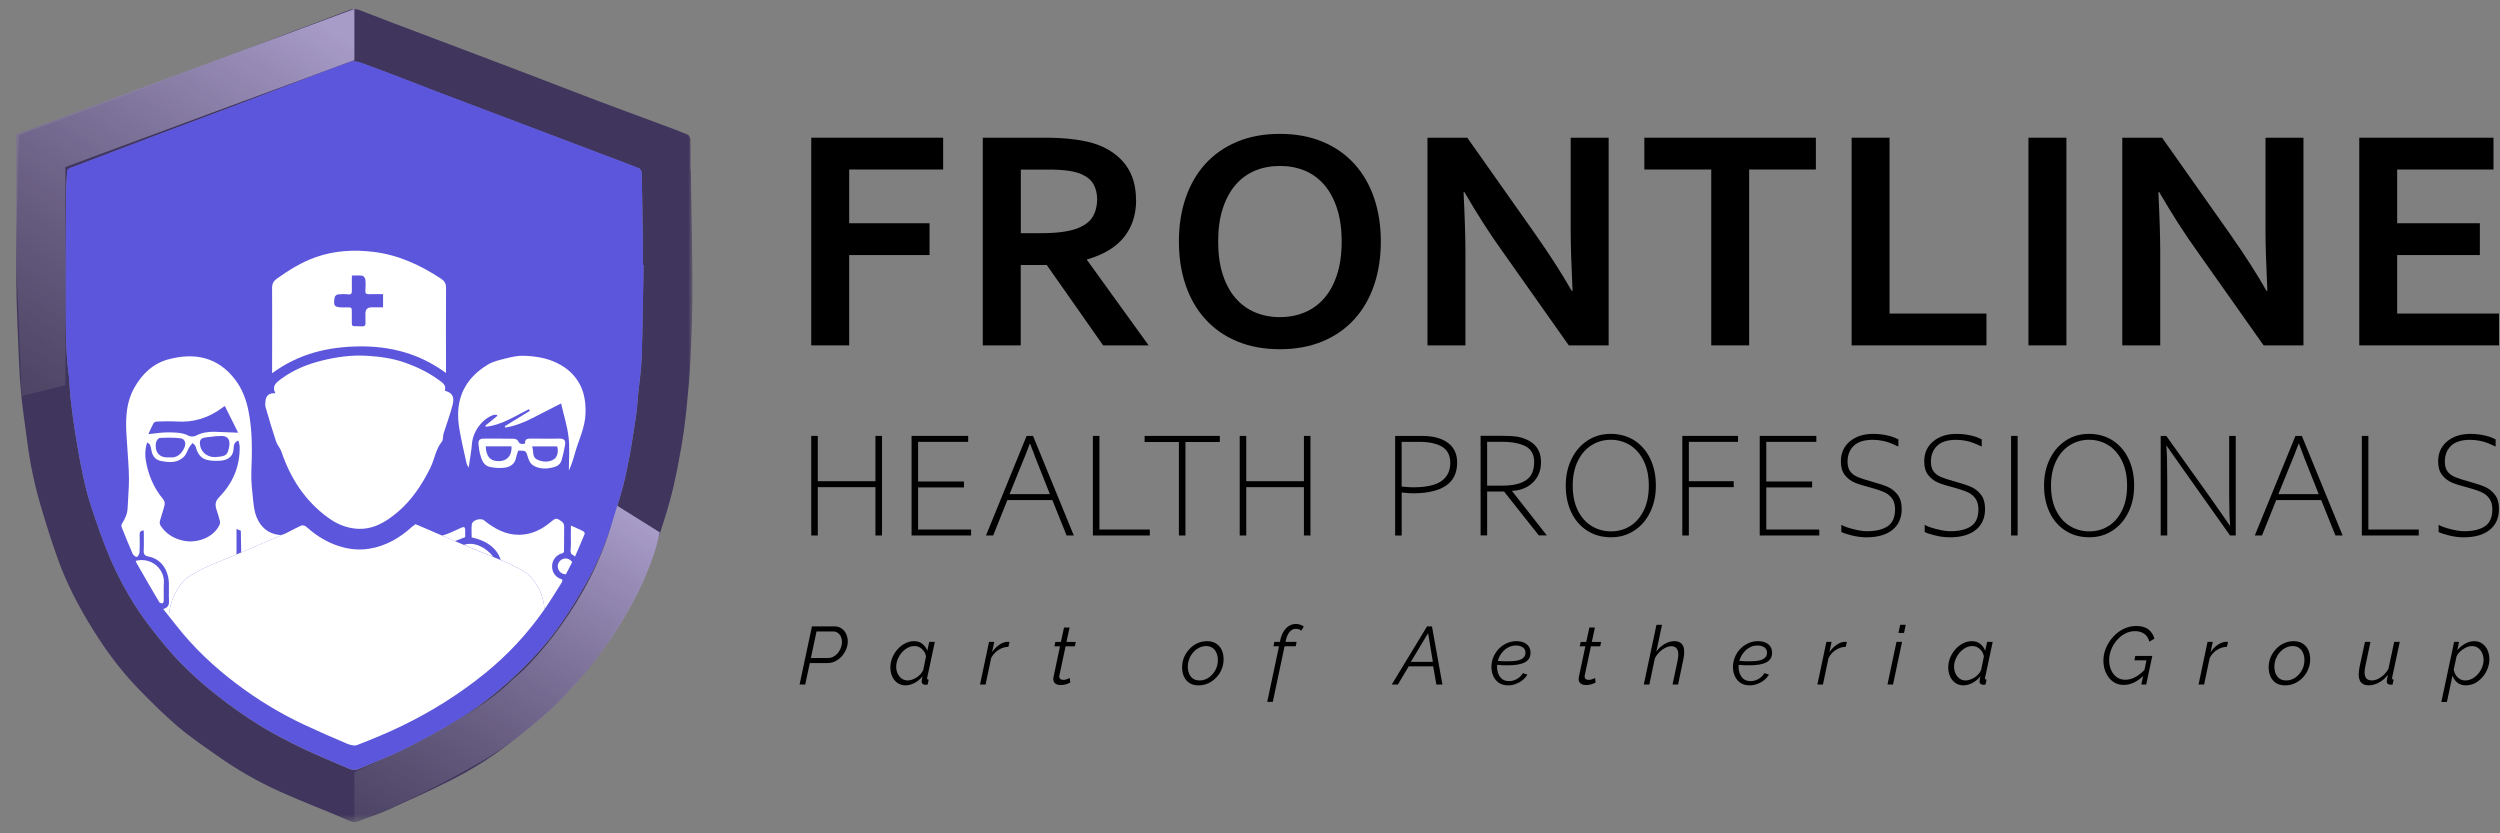
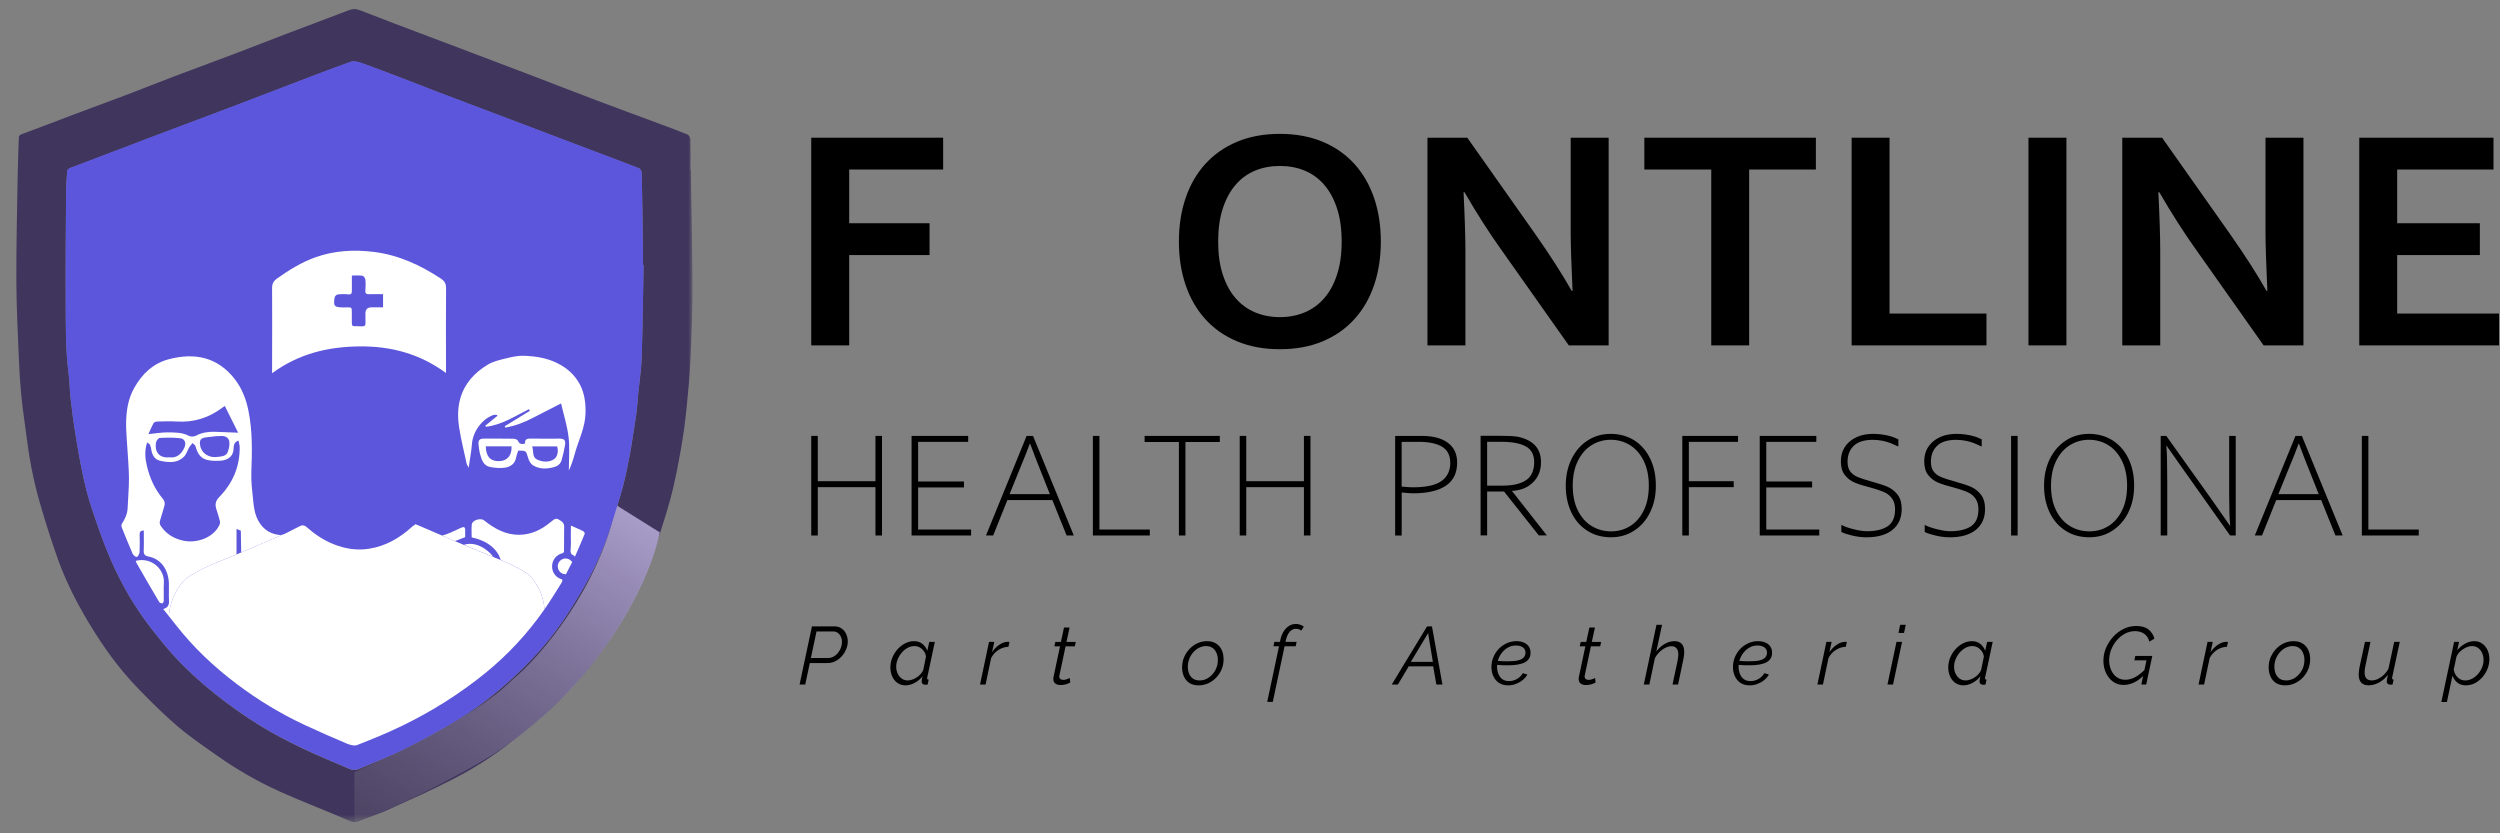
<svg xmlns="http://www.w3.org/2000/svg" width="336" height="112" viewBox="0 0 336 112" fill="none">
  <rect x="0" y="0" width="336" height="112" fill="#808080" stroke="none" />
  <path d="M114.132 46.419H109.031V18.508H126.759V22.783H114.132V30.004H124.932V34.28H114.132V46.419Z" fill="black" />
-   <path d="M152.695 26.897C152.695 28.841 152.158 30.498 151.08 31.854C150.007 33.211 148.342 34.217 146.098 34.867V34.948L154.378 46.419H148.261L140.685 35.617H137.187V46.419H132.086V18.508H140.554C141.957 18.508 143.26 18.589 144.464 18.745C145.673 18.908 146.702 19.145 147.563 19.464C149.196 20.089 150.462 21.021 151.348 22.246C152.233 23.477 152.682 25.021 152.682 26.884L152.695 26.897ZM139.712 31.341C140.878 31.341 141.864 31.291 142.68 31.185C143.491 31.079 144.177 30.923 144.732 30.716C145.761 30.329 146.471 29.797 146.864 29.122C147.257 28.447 147.457 27.672 147.457 26.797C147.457 26.047 147.301 25.384 146.989 24.803C146.677 24.227 146.147 23.771 145.399 23.433C144.913 23.209 144.302 23.046 143.566 22.946C142.83 22.84 141.92 22.79 140.841 22.79H137.199V31.341H139.719H139.712Z" fill="black" />
  <path d="M185.583 32.464C185.583 34.589 185.283 36.539 184.679 38.315C184.074 40.09 183.194 41.615 182.035 42.891C180.875 44.172 179.453 45.166 177.77 45.873C176.086 46.579 174.165 46.935 172.014 46.935C169.863 46.935 167.948 46.579 166.259 45.873C164.569 45.166 163.153 44.172 161.993 42.891C160.834 41.609 159.955 40.084 159.349 38.315C158.745 36.539 158.445 34.589 158.445 32.464C158.445 30.338 158.745 28.388 159.349 26.613C159.955 24.837 160.834 23.312 161.993 22.037C163.153 20.755 164.575 19.761 166.259 19.055C167.942 18.348 169.863 17.992 172.014 17.992C174.165 17.992 176.08 18.348 177.77 19.055C179.459 19.761 180.875 20.762 182.035 22.037C183.194 23.318 184.074 24.844 184.679 26.613C185.283 28.388 185.583 30.338 185.583 32.464ZM180.32 32.464C180.32 30.77 180.114 29.282 179.696 28.013C179.279 26.744 178.705 25.681 177.969 24.831C177.233 23.981 176.36 23.349 175.35 22.931C174.34 22.512 173.23 22.305 172.02 22.305C170.811 22.305 169.701 22.512 168.691 22.931C167.68 23.349 166.801 23.981 166.072 24.831C165.336 25.681 164.762 26.738 164.344 28.013C163.926 29.288 163.721 30.77 163.721 32.464C163.721 34.158 163.926 35.646 164.344 36.914C164.762 38.184 165.336 39.246 166.072 40.084C166.807 40.928 167.68 41.559 168.691 41.984C169.701 42.409 170.811 42.622 172.02 42.622C173.23 42.622 174.334 42.409 175.35 41.984C176.36 41.559 177.239 40.928 177.969 40.084C178.705 39.24 179.279 38.184 179.696 36.914C180.114 35.646 180.32 34.158 180.32 32.464Z" fill="black" />
  <path d="M206.355 31.485C208.351 34.336 209.978 36.867 211.225 39.08H211.35C211.182 35.449 211.101 32.81 211.101 31.154V18.514H216.202V46.426H210.851L201.778 33.573C200.182 31.348 198.53 28.766 196.827 25.834H196.703C196.871 29.253 196.952 31.904 196.952 33.779V46.419H191.852V18.508H197.202L206.355 31.485Z" fill="black" />
  <path d="M235.092 46.419H229.992V22.783H221V18.508H244.053V22.783H235.086V46.419H235.092Z" fill="black" />
  <path d="M253.954 18.508V42.143H266.98V46.419H248.859V18.508H253.96H253.954Z" fill="black" />
  <path d="M272.625 46.419V18.508H277.726V46.419H272.625Z" fill="black" />
  <path d="M299.739 31.485C301.734 34.336 303.361 36.867 304.609 39.08H304.733C304.565 35.449 304.484 32.81 304.484 31.154V18.514H309.584V46.426H304.234L295.162 33.573C293.565 31.348 291.913 28.766 290.211 25.834H290.086C290.254 29.253 290.335 31.904 290.335 33.779V46.419H285.234V18.508H290.585L299.739 31.485Z" fill="black" />
  <path d="M322.18 42.143H335.874V46.419H317.086V18.508H335.125V22.783H322.18V30.004H333.292V34.28H322.18V42.143Z" fill="black" />
  <path d="M109.031 58.586H109.91V64.675H117.661V58.586H118.54V71.97H117.661V65.475H109.91V71.97H109.031V58.586Z" fill="black" />
  <path d="M122.516 58.586H130.123V59.386H123.395V64.712H129.556V65.512H123.395V71.169H130.516V71.97H122.516V58.586Z" fill="black" />
  <path d="M132.516 71.97L137.978 58.586H138.838L144.32 71.97H143.353L141.439 67.213H135.39L133.482 71.97H132.522H132.516ZM141.102 66.412L140.591 65.118C139.481 62.349 138.764 60.518 138.446 59.624H138.408C138.134 60.386 137.685 61.518 137.061 63.018C136.868 63.481 136.407 64.612 135.683 66.412H141.108H141.102Z" fill="black" />
  <path d="M146.883 58.586H147.762V71.169H154.534V71.97H146.883V58.586Z" fill="black" />
  <path d="M158.438 59.405H153.836V58.586H163.944V59.405H159.323V71.97H158.444V59.405H158.438Z" fill="black" />
  <path d="M166.617 58.586H167.496V64.675H175.247V58.586H176.126V71.97H175.247V65.475H167.496V71.97H166.617V58.586Z" fill="black" />
  <path d="M191.093 58.586C192.584 58.586 193.75 58.892 194.585 59.505C195.421 60.117 195.839 61.005 195.839 62.174C195.839 63.568 195.334 64.606 194.323 65.281C193.313 65.956 191.848 66.3 189.927 66.3C189.528 66.3 189.017 66.263 188.387 66.188V71.976H187.508V58.592H191.093V58.586ZM194.916 62.212C194.916 61.211 194.554 60.493 193.824 60.049C193.101 59.611 192.079 59.386 190.757 59.386H188.381V65.394C189.048 65.462 189.56 65.493 189.921 65.493C191.679 65.493 192.951 65.212 193.737 64.65C194.523 64.087 194.916 63.275 194.916 62.205V62.212Z" fill="black" />
  <path d="M201.923 58.577C202.752 58.577 203.407 58.608 203.869 58.676C206.032 59.096 207.111 60.246 207.111 62.121C207.111 63.215 206.755 64.115 206.045 64.822C205.334 65.528 204.392 65.916 203.226 65.972V66.009L207.89 71.954H206.812L202.148 66.066H199.871V71.954H198.992V58.57H201.917L201.923 58.577ZM206.194 62.102C206.194 61.102 205.814 60.396 205.053 59.989C204.293 59.583 203.214 59.377 201.817 59.377H199.871V65.272H201.861C203.313 65.272 204.398 65.028 205.115 64.528C205.833 64.034 206.194 63.221 206.194 62.096V62.102Z" fill="black" />
  <path d="M210.438 65.276C210.438 63.951 210.694 62.751 211.212 61.695C211.729 60.632 212.446 59.807 213.363 59.207C214.28 58.606 215.321 58.312 216.487 58.312C217.653 58.312 218.769 58.612 219.686 59.207C220.602 59.807 221.307 60.632 221.806 61.682C222.305 62.739 222.548 63.932 222.548 65.276C222.548 66.62 222.292 67.783 221.781 68.84C221.27 69.896 220.551 70.721 219.635 71.315C218.718 71.915 217.683 72.209 216.536 72.209C215.301 72.209 214.23 71.915 213.307 71.315C212.384 70.721 211.673 69.896 211.18 68.846C210.682 67.796 210.438 66.602 210.438 65.264V65.276ZM221.6 65.276C221.6 63.995 221.376 62.889 220.92 61.957C220.465 61.026 219.854 60.319 219.081 59.831C218.308 59.35 217.441 59.106 216.487 59.106C215.533 59.106 214.69 59.35 213.911 59.831C213.131 60.313 212.515 61.026 212.06 61.957C211.604 62.889 211.374 63.995 211.374 65.276C211.374 66.558 211.604 67.683 212.06 68.602C212.521 69.527 213.139 70.227 213.924 70.703C214.704 71.178 215.576 71.415 216.536 71.415C217.496 71.415 218.325 71.178 219.092 70.703C219.859 70.227 220.465 69.527 220.92 68.602C221.376 67.677 221.6 66.57 221.6 65.276Z" fill="black" />
  <path d="M226.102 58.586H233.59V59.386H226.981V64.675H233.01V65.475H226.981V71.97H226.102V58.586Z" fill="black" />
  <path d="M236.508 58.586H244.115V59.386H237.387V64.712H243.548V65.512H237.387V71.169H244.508V71.97H236.508V58.586Z" fill="black" />
  <path d="M247.476 71.496V70.534C247.8 70.734 248.337 70.928 249.073 71.115C249.815 71.303 250.426 71.396 250.912 71.396C252.109 71.396 253.038 71.171 253.706 70.727C254.367 70.277 254.697 69.521 254.697 68.446C254.697 67.908 254.585 67.458 254.361 67.102C254.136 66.745 253.83 66.464 253.444 66.251C253.057 66.039 252.365 65.795 251.367 65.52C250.501 65.301 249.808 65.082 249.279 64.864C248.755 64.645 248.312 64.307 247.95 63.851C247.588 63.395 247.414 62.776 247.414 62.007C247.414 60.894 247.813 60.001 248.617 59.325C249.422 58.65 250.469 58.312 251.766 58.312C252.621 58.312 253.45 58.438 254.261 58.681C254.585 58.8 254.878 58.925 255.14 59.05V60.013C254.735 59.825 254.385 59.675 254.098 59.557C253.812 59.438 253.462 59.338 253.051 59.25C252.64 59.163 252.197 59.119 251.71 59.113C250.557 59.113 249.703 59.382 249.148 59.913C248.592 60.444 248.312 61.157 248.312 62.044C248.312 62.607 248.43 63.045 248.673 63.364C248.917 63.682 249.247 63.932 249.659 64.108C250.07 64.282 250.688 64.482 251.505 64.708C252.421 64.964 253.145 65.195 253.662 65.414C254.179 65.633 254.635 65.977 255.015 66.458C255.395 66.933 255.589 67.583 255.589 68.402C255.589 69.602 255.177 70.54 254.354 71.209C253.531 71.878 252.365 72.215 250.844 72.215C250.22 72.215 249.565 72.134 248.885 71.965C248.206 71.796 247.732 71.64 247.47 71.496H247.476Z" fill="black" />
  <path d="M258.679 71.496V70.534C259.004 70.734 259.54 70.928 260.276 71.115C261.018 71.303 261.629 71.396 262.115 71.396C263.313 71.396 264.242 71.171 264.909 70.727C265.57 70.277 265.9 69.521 265.9 68.446C265.9 67.908 265.788 67.458 265.564 67.102C265.339 66.745 265.033 66.464 264.647 66.251C264.26 66.039 263.568 65.795 262.571 65.52C261.704 65.301 261.012 65.082 260.482 64.864C259.958 64.645 259.515 64.307 259.154 63.851C258.792 63.395 258.617 62.776 258.617 62.007C258.617 60.894 259.016 60.001 259.82 59.325C260.625 58.65 261.672 58.312 262.969 58.312C263.824 58.312 264.653 58.438 265.464 58.681C265.788 58.8 266.081 58.925 266.343 59.05V60.013C265.938 59.825 265.589 59.675 265.302 59.557C265.015 59.438 264.666 59.338 264.254 59.25C263.843 59.163 263.4 59.119 262.913 59.113C261.76 59.113 260.906 59.382 260.351 59.913C259.796 60.444 259.515 61.157 259.515 62.044C259.515 62.607 259.634 63.045 259.877 63.364C260.12 63.682 260.45 63.932 260.862 64.108C261.274 64.282 261.891 64.482 262.708 64.708C263.624 64.964 264.348 65.195 264.865 65.414C265.383 65.633 265.838 65.977 266.218 66.458C266.599 66.933 266.792 67.583 266.792 68.402C266.792 69.602 266.381 70.54 265.557 71.209C264.734 71.878 263.568 72.215 262.047 72.215C261.423 72.215 260.768 72.134 260.089 71.965C259.409 71.796 258.935 71.64 258.673 71.496H258.679Z" fill="black" />
  <path d="M270.289 58.586H271.168V71.97H270.289V58.586Z" fill="black" />
  <path d="M274.719 65.276C274.719 63.951 274.974 62.751 275.492 61.695C276.01 60.632 276.727 59.807 277.643 59.207C278.56 58.606 279.601 58.312 280.767 58.312C281.933 58.312 283.05 58.612 283.966 59.207C284.883 59.807 285.587 60.632 286.086 61.682C286.585 62.739 286.828 63.932 286.828 65.276C286.828 66.62 286.572 67.783 286.061 68.84C285.55 69.896 284.833 70.721 283.916 71.315C283 71.915 281.965 72.209 280.817 72.209C279.583 72.209 278.51 71.915 277.587 71.315C276.664 70.721 275.954 69.896 275.461 68.846C274.962 67.796 274.719 66.602 274.719 65.264V65.276ZM285.881 65.276C285.881 63.995 285.656 62.889 285.201 61.957C284.746 61.026 284.134 60.319 283.361 59.831C282.588 59.35 281.721 59.106 280.767 59.106C279.813 59.106 278.971 59.35 278.192 59.831C277.412 60.313 276.795 61.026 276.34 61.957C275.885 62.889 275.654 63.995 275.654 65.276C275.654 66.558 275.885 67.683 276.34 68.602C276.802 69.527 277.419 70.227 278.204 70.703C278.984 71.178 279.857 71.415 280.817 71.415C281.777 71.415 282.607 71.178 283.374 70.703C284.141 70.227 284.746 69.527 285.201 68.602C285.656 67.677 285.881 66.57 285.881 65.276Z" fill="black" />
  <path d="M291.147 58.586L297.158 67.006L299.677 70.619H299.739C299.646 69.776 299.602 68.394 299.602 66.475V58.586H300.482V71.97H299.721L293.691 63.462L291.197 59.917H291.159C291.24 60.761 291.278 62.324 291.278 64.612V71.97H290.398V58.586H291.159H291.147Z" fill="black" />
  <path d="M303.047 71.97L308.509 58.586H309.37L314.851 71.97H313.884L311.97 67.213H305.921L304.013 71.97H303.053H303.047ZM311.633 66.412L311.122 65.118C310.012 62.349 309.295 60.518 308.977 59.624H308.939C308.665 60.386 308.216 61.518 307.593 63.018C307.399 63.481 306.938 64.612 306.214 66.412H311.639H311.633Z" fill="black" />
  <path d="M317.43 58.586H318.309V71.169H325.081V71.97H317.43V58.586Z" fill="black" />
-   <path d="M327.75 71.496V70.534C328.074 70.734 328.61 70.928 329.346 71.115C330.088 71.303 330.699 71.396 331.186 71.396C332.383 71.396 333.312 71.171 333.979 70.727C334.64 70.277 334.971 69.521 334.971 68.446C334.971 67.908 334.858 67.458 334.634 67.102C334.409 66.745 334.104 66.464 333.717 66.251C333.331 66.039 332.638 65.795 331.641 65.52C330.774 65.301 330.082 65.082 329.552 64.864C329.028 64.645 328.586 64.307 328.224 63.851C327.862 63.395 327.688 62.776 327.688 62.007C327.688 60.894 328.087 60.001 328.891 59.325C329.695 58.65 330.743 58.312 332.04 58.312C332.894 58.312 333.724 58.438 334.534 58.681C334.858 58.8 335.151 58.925 335.413 59.05V60.013C335.008 59.825 334.659 59.675 334.372 59.557C334.085 59.438 333.736 59.338 333.324 59.25C332.913 59.163 332.47 59.119 331.984 59.113C330.83 59.113 329.976 59.382 329.421 59.913C328.866 60.444 328.586 61.157 328.586 62.044C328.586 62.607 328.704 63.045 328.947 63.364C329.19 63.682 329.521 63.932 329.932 64.108C330.344 64.282 330.962 64.482 331.779 64.708C332.696 64.964 333.418 65.195 333.936 65.414C334.453 65.633 334.908 65.977 335.289 66.458C335.669 66.933 335.862 67.583 335.862 68.402C335.862 69.602 335.451 70.54 334.628 71.209C333.805 71.878 332.638 72.215 331.117 72.215C330.493 72.215 329.839 72.134 329.159 71.965C328.479 71.796 328.005 71.64 327.743 71.496H327.75Z" fill="black" />
  <path d="M329.833 86.271H330.493L330.262 87.382C330.556 87.022 330.904 86.733 331.307 86.513C331.718 86.285 332.129 86.172 332.539 86.172C332.965 86.172 333.328 86.285 333.628 86.513C333.936 86.733 334.171 87.026 334.332 87.393C334.494 87.76 334.574 88.156 334.574 88.581C334.574 89.028 334.49 89.465 334.321 89.89C334.153 90.308 333.922 90.686 333.628 91.023C333.335 91.36 332.998 91.628 332.616 91.826C332.235 92.016 331.828 92.112 331.395 92.112C330.941 92.112 330.563 91.987 330.262 91.738C329.962 91.489 329.745 91.18 329.613 90.814L328.865 94.345H328.117L329.833 86.271ZM331.329 91.452C331.659 91.452 331.971 91.371 332.264 91.21C332.565 91.049 332.829 90.836 333.056 90.572C333.284 90.308 333.463 90.011 333.595 89.681C333.727 89.351 333.793 89.025 333.793 88.702C333.793 88.357 333.727 88.046 333.595 87.767C333.471 87.481 333.291 87.254 333.056 87.085C332.822 86.916 332.543 86.832 332.22 86.832C332.044 86.832 331.85 86.868 331.637 86.942C331.432 87.015 331.227 87.121 331.021 87.261C330.823 87.393 330.647 87.543 330.493 87.712C330.339 87.88 330.226 88.06 330.152 88.251L329.778 90.011C329.83 90.282 329.925 90.528 330.064 90.748C330.211 90.96 330.391 91.133 330.603 91.265C330.823 91.389 331.065 91.452 331.329 91.452Z" fill="black" />
  <path d="M318.349 92.107C317.454 92.107 317.007 91.615 317.007 90.633C317.007 90.486 317.018 90.332 317.04 90.171C317.062 90.002 317.091 89.822 317.128 89.632L317.854 86.266H318.591L317.909 89.5C317.836 89.83 317.799 90.116 317.799 90.358C317.799 91.084 318.114 91.447 318.745 91.447C319.024 91.447 319.302 91.384 319.581 91.26C319.86 91.128 320.123 90.944 320.373 90.71C320.629 90.468 320.842 90.189 321.011 89.874L321.781 86.266H322.529L321.528 90.941C321.52 90.985 321.513 91.025 321.506 91.062C321.499 91.098 321.495 91.128 321.495 91.15C321.495 91.274 321.565 91.337 321.704 91.337L321.561 91.997C321.502 92.004 321.447 92.011 321.396 92.019C321.345 92.026 321.297 92.026 321.253 92.019C321.099 92.011 320.981 91.971 320.901 91.898C320.82 91.817 320.78 91.714 320.78 91.59C320.78 91.553 320.783 91.509 320.791 91.458C320.798 91.399 320.813 91.311 320.835 91.194C320.857 91.076 320.89 90.911 320.934 90.699C320.597 91.139 320.197 91.483 319.735 91.733C319.28 91.982 318.818 92.107 318.349 92.107Z" fill="black" />
  <path d="M307.13 92.112C306.632 92.112 306.217 92.005 305.887 91.793C305.557 91.573 305.312 91.279 305.15 90.913C304.989 90.546 304.908 90.143 304.908 89.703C304.908 89.219 304.996 88.764 305.172 88.339C305.356 87.913 305.601 87.54 305.909 87.217C306.217 86.887 306.573 86.63 306.976 86.447C307.387 86.263 307.816 86.172 308.263 86.172C308.755 86.172 309.165 86.282 309.495 86.502C309.833 86.722 310.082 87.015 310.243 87.382C310.405 87.741 310.485 88.144 310.485 88.592C310.485 89.076 310.397 89.531 310.221 89.956C310.045 90.381 309.8 90.755 309.484 91.078C309.176 91.4 308.821 91.653 308.417 91.837C308.014 92.02 307.585 92.112 307.13 92.112ZM307.262 91.452C307.57 91.452 307.871 91.386 308.164 91.254C308.458 91.115 308.718 90.92 308.945 90.671C309.18 90.421 309.367 90.132 309.506 89.802C309.646 89.465 309.715 89.098 309.715 88.702C309.715 88.35 309.653 88.034 309.528 87.756C309.411 87.47 309.235 87.246 309 87.085C308.773 86.916 308.483 86.832 308.131 86.832C307.823 86.832 307.523 86.901 307.229 87.041C306.936 87.18 306.672 87.378 306.437 87.635C306.21 87.884 306.027 88.177 305.887 88.515C305.748 88.845 305.678 89.208 305.678 89.604C305.678 89.956 305.737 90.275 305.854 90.561C305.979 90.84 306.159 91.059 306.393 91.221C306.628 91.375 306.918 91.452 307.262 91.452Z" fill="black" />
  <path d="M296.694 86.269H297.398L297.101 87.644C297.387 87.233 297.714 86.903 298.08 86.654C298.447 86.404 298.814 86.272 299.18 86.258C299.239 86.258 299.29 86.261 299.334 86.269C299.378 86.269 299.415 86.272 299.444 86.28L299.301 86.929C298.832 86.944 298.388 87.083 297.97 87.347C297.552 87.611 297.222 87.974 296.98 88.436L296.232 92H295.484L296.694 86.269Z" fill="black" />
  <path d="M285.428 92.053C284.996 92.053 284.611 91.965 284.273 91.789C283.936 91.606 283.65 91.36 283.415 91.052C283.181 90.744 283.001 90.395 282.876 90.007C282.759 89.611 282.7 89.204 282.7 88.786C282.7 88.192 282.818 87.62 283.052 87.07C283.294 86.513 283.617 86.014 284.02 85.574C284.431 85.126 284.9 84.775 285.428 84.518C285.956 84.261 286.514 84.133 287.1 84.133C287.812 84.133 288.365 84.29 288.761 84.606C289.157 84.921 289.421 85.332 289.553 85.838L288.871 86.234C288.747 85.757 288.516 85.405 288.178 85.178C287.848 84.943 287.438 84.826 286.946 84.826C286.47 84.826 286.019 84.939 285.593 85.167C285.175 85.387 284.805 85.688 284.482 86.069C284.167 86.443 283.918 86.865 283.734 87.334C283.558 87.796 283.47 88.265 283.47 88.742C283.47 89.219 283.558 89.655 283.734 90.051C283.91 90.447 284.16 90.766 284.482 91.008C284.812 91.243 285.197 91.36 285.637 91.36C286.077 91.36 286.521 91.243 286.968 91.008C287.423 90.766 287.889 90.395 288.365 89.897L288.189 90.711C287.742 91.165 287.287 91.503 286.825 91.723C286.363 91.943 285.898 92.053 285.428 92.053ZM288.486 88.753H286.858L286.979 88.159H289.267L288.453 91.998H287.793L288.486 88.753Z" fill="black" />
  <path d="M263.88 92.112C263.462 92.112 263.099 92.002 262.791 91.782C262.483 91.562 262.248 91.269 262.087 90.902C261.925 90.535 261.845 90.139 261.845 89.714C261.845 89.259 261.929 88.823 262.098 88.405C262.274 87.98 262.508 87.602 262.802 87.272C263.102 86.934 263.443 86.667 263.825 86.469C264.206 86.271 264.606 86.172 265.024 86.172C265.486 86.172 265.867 86.3 266.168 86.557C266.468 86.806 266.681 87.111 266.806 87.47L267.07 86.271H267.818L266.806 91.023C266.798 91.045 266.791 91.07 266.784 91.1C266.784 91.122 266.784 91.144 266.784 91.166C266.784 91.283 266.853 91.342 266.993 91.342L266.85 92.002C266.791 92.009 266.736 92.016 266.685 92.024C266.641 92.031 266.597 92.035 266.553 92.035C266.384 92.028 266.256 91.984 266.168 91.903C266.087 91.815 266.047 91.712 266.047 91.595C266.047 91.551 266.05 91.503 266.058 91.452C266.065 91.4 266.076 91.331 266.091 91.243C266.113 91.155 266.138 91.037 266.168 90.891C265.874 91.265 265.519 91.562 265.101 91.782C264.69 92.002 264.283 92.112 263.88 92.112ZM264.188 91.452C264.371 91.452 264.565 91.415 264.771 91.342C264.983 91.269 265.189 91.169 265.387 91.045C265.585 90.913 265.761 90.759 265.915 90.583C266.076 90.407 266.193 90.224 266.267 90.033L266.63 88.262C266.6 87.998 266.512 87.76 266.366 87.547C266.219 87.334 266.036 87.162 265.816 87.03C265.596 86.898 265.354 86.832 265.09 86.832C264.76 86.832 264.448 86.912 264.155 87.074C263.861 87.235 263.597 87.451 263.363 87.723C263.135 87.994 262.956 88.295 262.824 88.625C262.692 88.948 262.626 89.274 262.626 89.604C262.626 89.941 262.692 90.249 262.824 90.528C262.956 90.806 263.135 91.03 263.363 91.199C263.597 91.368 263.872 91.452 264.188 91.452Z" fill="black" />
  <path d="M254.887 86.268H255.635L254.425 91.999H253.677L254.887 86.268ZM255.382 83.969H256.13L255.899 85.069H255.151L255.382 83.969Z" fill="black" />
  <path d="M245.467 86.269H246.171L245.874 87.644C246.16 87.233 246.486 86.903 246.853 86.654C247.22 86.404 247.586 86.272 247.953 86.258C248.012 86.258 248.063 86.261 248.107 86.269C248.151 86.269 248.188 86.272 248.217 86.28L248.074 86.929C247.605 86.944 247.161 87.083 246.743 87.347C246.325 87.611 245.995 87.974 245.753 88.436L245.005 92H244.257L245.467 86.269Z" fill="black" />
  <path d="M235.14 92.112C234.671 92.112 234.271 92.005 233.941 91.793C233.611 91.573 233.358 91.279 233.182 90.913C233.006 90.546 232.915 90.135 232.907 89.681C232.907 89.226 232.988 88.79 233.149 88.372C233.318 87.954 233.553 87.58 233.853 87.25C234.161 86.92 234.521 86.659 234.931 86.469C235.342 86.271 235.789 86.172 236.273 86.172C236.633 86.172 236.955 86.231 237.241 86.348C237.527 86.465 237.751 86.638 237.912 86.865C238.081 87.092 238.165 87.378 238.165 87.723C238.173 88.302 237.923 88.731 237.417 89.01C236.919 89.281 236.152 89.417 235.118 89.417C234.891 89.417 234.638 89.413 234.359 89.406C234.088 89.391 233.776 89.369 233.424 89.34L233.534 88.812C233.886 88.834 234.187 88.852 234.436 88.867C234.693 88.874 234.931 88.878 235.151 88.878C235.738 88.878 236.2 88.834 236.537 88.746C236.875 88.65 237.117 88.515 237.263 88.339C237.417 88.163 237.491 87.957 237.483 87.723C237.483 87.496 237.425 87.312 237.307 87.173C237.19 87.026 237.036 86.92 236.845 86.854C236.662 86.788 236.453 86.755 236.218 86.755C235.837 86.755 235.489 86.839 235.173 87.008C234.865 87.169 234.598 87.389 234.37 87.668C234.143 87.939 233.967 88.247 233.842 88.592C233.725 88.936 233.666 89.288 233.666 89.648C233.674 89.993 233.736 90.308 233.853 90.594C233.971 90.88 234.147 91.111 234.381 91.287C234.623 91.456 234.92 91.54 235.272 91.54C235.654 91.54 236.009 91.445 236.339 91.254C236.677 91.063 236.941 90.803 237.131 90.473L237.747 90.66C237.579 90.946 237.359 91.199 237.087 91.419C236.816 91.632 236.515 91.8 236.185 91.925C235.855 92.049 235.507 92.112 235.14 92.112Z" fill="black" />
  <path d="M222.631 83.969H223.379L222.609 87.566C222.917 87.14 223.287 86.803 223.72 86.554C224.16 86.297 224.603 86.169 225.051 86.169C225.359 86.169 225.608 86.231 225.799 86.356C225.997 86.473 226.14 86.642 226.228 86.862C226.316 87.074 226.36 87.331 226.36 87.632C226.36 87.778 226.349 87.94 226.327 88.116C226.312 88.284 226.283 88.46 226.239 88.644L225.535 91.999H224.787L225.469 88.798C225.498 88.636 225.52 88.486 225.535 88.347C225.557 88.207 225.568 88.079 225.568 87.962C225.568 87.595 225.487 87.32 225.326 87.137C225.172 86.946 224.941 86.851 224.633 86.851C224.376 86.851 224.105 86.924 223.819 87.071C223.533 87.21 223.265 87.404 223.016 87.654C222.766 87.896 222.565 88.174 222.411 88.49L221.674 91.999H220.926L222.631 83.969Z" fill="black" />
  <path d="M212.17 91.244C212.17 91.2 212.174 91.156 212.181 91.112C212.188 91.061 212.196 91.013 212.203 90.969L213.072 86.866H212.313L212.445 86.272H213.193L213.611 84.336H214.359L213.941 86.272H215.195L215.063 86.866H213.82L213.028 90.595C213.006 90.676 212.991 90.738 212.984 90.782C212.977 90.826 212.973 90.866 212.973 90.903C212.973 91.064 213.024 91.185 213.127 91.266C213.23 91.339 213.354 91.376 213.501 91.376C213.64 91.376 213.769 91.358 213.886 91.321C214.003 91.284 214.106 91.248 214.194 91.211C214.289 91.174 214.352 91.145 214.381 91.123L214.447 91.728C214.381 91.765 214.282 91.812 214.15 91.871C214.018 91.93 213.864 91.977 213.688 92.014C213.512 92.051 213.325 92.069 213.127 92.069C212.856 92.069 212.628 92.003 212.445 91.871C212.262 91.732 212.17 91.523 212.17 91.244Z" fill="black" />
  <path d="M202.678 92.112C202.209 92.112 201.809 92.005 201.479 91.793C201.149 91.573 200.896 91.279 200.72 90.913C200.544 90.546 200.453 90.135 200.445 89.681C200.445 89.226 200.526 88.79 200.687 88.372C200.856 87.954 201.091 87.58 201.391 87.25C201.699 86.92 202.059 86.659 202.469 86.469C202.88 86.271 203.327 86.172 203.811 86.172C204.171 86.172 204.493 86.231 204.779 86.348C205.065 86.465 205.289 86.638 205.45 86.865C205.619 87.092 205.703 87.378 205.703 87.723C205.711 88.302 205.461 88.731 204.955 89.01C204.457 89.281 203.69 89.417 202.656 89.417C202.429 89.417 202.176 89.413 201.897 89.406C201.626 89.391 201.314 89.369 200.962 89.34L201.072 88.812C201.424 88.834 201.725 88.852 201.974 88.867C202.231 88.874 202.469 88.878 202.689 88.878C203.276 88.878 203.738 88.834 204.075 88.746C204.413 88.65 204.655 88.515 204.801 88.339C204.955 88.163 205.029 87.957 205.021 87.723C205.021 87.496 204.963 87.312 204.845 87.173C204.728 87.026 204.574 86.92 204.383 86.854C204.2 86.788 203.991 86.755 203.756 86.755C203.375 86.755 203.027 86.839 202.711 87.008C202.403 87.169 202.136 87.389 201.908 87.668C201.681 87.939 201.505 88.247 201.38 88.592C201.263 88.936 201.204 89.288 201.204 89.648C201.212 89.993 201.274 90.308 201.391 90.594C201.509 90.88 201.685 91.111 201.919 91.287C202.161 91.456 202.458 91.54 202.81 91.54C203.192 91.54 203.547 91.445 203.877 91.254C204.215 91.063 204.479 90.803 204.669 90.473L205.285 90.66C205.117 90.946 204.897 91.199 204.625 91.419C204.354 91.632 204.053 91.8 203.723 91.925C203.393 92.049 203.045 92.112 202.678 92.112Z" fill="black" />
  <path d="M191.795 84.188H192.455L193.863 91.998H193.049L192.62 89.555H189.331L187.879 91.998H187.054L191.795 84.188ZM192.576 88.951L191.938 85.09L189.617 88.951H192.576Z" fill="black" />
  <path d="M171.899 86.862H171.151L171.272 86.268H172.031L172.053 86.114C172.149 85.645 172.295 85.242 172.493 84.904C172.699 84.567 172.944 84.31 173.23 84.134C173.516 83.951 173.824 83.859 174.154 83.859C174.367 83.859 174.565 83.892 174.748 83.958C174.939 84.024 175.1 84.112 175.232 84.222L174.891 84.761C174.818 84.681 174.712 84.618 174.572 84.574C174.44 84.53 174.305 84.508 174.165 84.508C173.843 84.508 173.564 84.644 173.329 84.915C173.095 85.187 172.922 85.579 172.812 86.092L172.779 86.268H174.264L174.143 86.862H172.647L171.063 94.331H170.315L171.899 86.862Z" fill="black" />
  <path d="M161.096 92.112C160.597 92.112 160.183 92.005 159.853 91.793C159.523 91.573 159.277 91.279 159.116 90.913C158.955 90.546 158.874 90.143 158.874 89.703C158.874 89.219 158.962 88.764 159.138 88.339C159.321 87.913 159.567 87.54 159.875 87.217C160.183 86.887 160.539 86.63 160.942 86.447C161.353 86.263 161.782 86.172 162.229 86.172C162.72 86.172 163.131 86.282 163.461 86.502C163.798 86.722 164.048 87.015 164.209 87.382C164.37 87.741 164.451 88.144 164.451 88.592C164.451 89.076 164.363 89.531 164.187 89.956C164.011 90.381 163.765 90.755 163.45 91.078C163.142 91.4 162.786 91.653 162.383 91.837C161.98 92.02 161.551 92.112 161.096 92.112ZM161.228 91.452C161.536 91.452 161.837 91.386 162.13 91.254C162.423 91.115 162.684 90.92 162.911 90.671C163.146 90.421 163.333 90.132 163.472 89.802C163.611 89.465 163.681 89.098 163.681 88.702C163.681 88.35 163.619 88.034 163.494 87.756C163.377 87.47 163.201 87.246 162.966 87.085C162.739 86.916 162.449 86.832 162.097 86.832C161.789 86.832 161.488 86.901 161.195 87.041C160.902 87.18 160.638 87.378 160.403 87.635C160.176 87.884 159.992 88.177 159.853 88.515C159.714 88.845 159.644 89.208 159.644 89.604C159.644 89.956 159.703 90.275 159.82 90.561C159.945 90.84 160.124 91.059 160.359 91.221C160.594 91.375 160.883 91.452 161.228 91.452Z" fill="black" />
  <path d="M141.564 91.244C141.564 91.2 141.568 91.156 141.575 91.112C141.583 91.061 141.59 91.013 141.597 90.969L142.466 86.866H141.707L141.839 86.272H142.587L143.005 84.336H143.753L143.335 86.272H144.589L144.457 86.866H143.214L142.422 90.595C142.4 90.676 142.386 90.738 142.378 90.782C142.371 90.826 142.367 90.866 142.367 90.903C142.367 91.064 142.419 91.185 142.521 91.266C142.624 91.339 142.749 91.376 142.895 91.376C143.035 91.376 143.163 91.358 143.28 91.321C143.398 91.284 143.5 91.248 143.588 91.211C143.684 91.174 143.746 91.145 143.775 91.123L143.841 91.728C143.775 91.765 143.676 91.812 143.544 91.871C143.412 91.93 143.258 91.977 143.082 92.014C142.906 92.051 142.719 92.069 142.521 92.069C142.25 92.069 142.023 92.003 141.839 91.871C141.656 91.732 141.564 91.523 141.564 91.244Z" fill="black" />
  <path d="M132.925 86.269H133.629L133.332 87.644C133.618 87.233 133.944 86.903 134.311 86.654C134.678 86.404 135.044 86.272 135.411 86.258C135.47 86.258 135.521 86.261 135.565 86.269C135.609 86.269 135.646 86.272 135.675 86.28L135.532 86.929C135.063 86.944 134.619 87.083 134.201 87.347C133.783 87.611 133.453 87.974 133.211 88.436L132.463 92H131.715L132.925 86.269Z" fill="black" />
  <path d="M121.702 92.112C121.284 92.112 120.921 92.002 120.613 91.782C120.305 91.562 120.07 91.269 119.909 90.902C119.748 90.535 119.667 90.139 119.667 89.714C119.667 89.259 119.751 88.823 119.92 88.405C120.096 87.98 120.331 87.602 120.624 87.272C120.925 86.934 121.266 86.667 121.647 86.469C122.028 86.271 122.428 86.172 122.846 86.172C123.308 86.172 123.689 86.3 123.99 86.557C124.291 86.806 124.503 87.111 124.628 87.47L124.892 86.271H125.64L124.628 91.023C124.621 91.045 124.613 91.07 124.606 91.1C124.606 91.122 124.606 91.144 124.606 91.166C124.606 91.283 124.676 91.342 124.815 91.342L124.672 92.002C124.613 92.009 124.558 92.016 124.507 92.024C124.463 92.031 124.419 92.035 124.375 92.035C124.206 92.028 124.078 91.984 123.99 91.903C123.909 91.815 123.869 91.712 123.869 91.595C123.869 91.551 123.873 91.503 123.88 91.452C123.887 91.4 123.898 91.331 123.913 91.243C123.935 91.155 123.961 91.037 123.99 90.891C123.697 91.265 123.341 91.562 122.923 91.782C122.512 92.002 122.105 92.112 121.702 92.112ZM122.01 91.452C122.193 91.452 122.388 91.415 122.593 91.342C122.806 91.269 123.011 91.169 123.209 91.045C123.407 90.913 123.583 90.759 123.737 90.583C123.898 90.407 124.016 90.224 124.089 90.033L124.452 88.262C124.423 87.998 124.335 87.76 124.188 87.547C124.041 87.334 123.858 87.162 123.638 87.03C123.418 86.898 123.176 86.832 122.912 86.832C122.582 86.832 122.27 86.912 121.977 87.074C121.684 87.235 121.42 87.451 121.185 87.723C120.958 87.994 120.778 88.295 120.646 88.625C120.514 88.948 120.448 89.274 120.448 89.604C120.448 89.941 120.514 90.249 120.646 90.528C120.778 90.806 120.958 91.03 121.185 91.199C121.42 91.368 121.695 91.452 122.01 91.452Z" fill="black" />
  <path d="M109.125 84.188H112.183C112.55 84.188 112.865 84.287 113.129 84.484C113.4 84.675 113.602 84.924 113.734 85.233C113.873 85.54 113.943 85.867 113.943 86.212C113.943 86.564 113.87 86.912 113.723 87.257C113.584 87.601 113.386 87.916 113.129 88.203C112.88 88.481 112.59 88.705 112.26 88.874C111.93 89.035 111.582 89.115 111.215 89.115H108.839L108.223 91.998H107.464L109.125 84.188ZM111.314 88.433C111.571 88.433 111.809 88.371 112.029 88.246C112.256 88.122 112.454 87.957 112.623 87.751C112.792 87.539 112.924 87.308 113.019 87.058C113.114 86.802 113.162 86.541 113.162 86.278C113.162 86.006 113.111 85.768 113.008 85.562C112.913 85.35 112.777 85.181 112.601 85.056C112.432 84.932 112.234 84.87 112.007 84.87H109.741L108.982 88.433H111.314Z" fill="black" />
  <mask id="mask0_3457_34364" style="mask-type:luminance" maskUnits="userSpaceOnUse" x="1" y="0" width="93" height="111">
    <path d="M93.065 0.5H1V110.5H93.065V0.5Z" fill="white" />
  </mask>
  <g mask="url(#mask0_3457_34364)">
    <path d="M92.837 22.79C92.837 22.79 92.812 22.79 92.802 22.79C92.802 21.429 92.82 20.071 92.785 18.71C92.78 18.493 92.593 18.164 92.405 18.085C91.335 17.633 90.241 17.233 89.149 16.828C86.208 15.731 83.256 14.654 80.319 13.545C77.269 12.392 74.231 11.206 71.186 10.041C68.879 9.159 66.567 8.287 64.257 7.413C62.113 6.6 59.967 5.79 57.823 4.98C54.617 3.767 51.406 2.574 48.218 1.317C47.738 1.129 47.398 1.176 46.963 1.341C44.233 2.391 41.492 3.406 38.758 4.446C36.468 5.318 34.188 6.22 31.896 7.089C29.103 8.146 26.294 9.174 23.501 10.233C21.263 11.083 19.043 11.972 16.805 12.822C14.552 13.676 12.285 14.496 10.03 15.346C7.661 16.238 5.305 17.156 2.931 18.028C2.62 18.142 2.533 18.268 2.526 18.569C2.482 20.345 2.398 22.121 2.368 23.897C2.291 28.533 2.178 33.172 2.198 37.808C2.212 41.3 2.398 44.793 2.538 48.285C2.6 49.858 2.701 51.432 2.85 52.998C2.993 54.517 3.205 56.028 3.415 57.54C3.652 59.264 3.86 60.998 4.193 62.705C4.529 64.426 4.929 66.145 5.426 67.825C6.179 70.376 6.965 72.923 7.881 75.42C8.933 78.287 10.316 81.009 11.892 83.635C13.826 86.861 16 89.906 18.625 92.601C20.32 94.34 22.044 96.066 23.891 97.637C25.583 99.077 27.44 100.332 29.261 101.614C31.896 103.469 34.692 105.074 37.624 106.395C40.724 107.793 43.917 108.981 47.034 110.345C47.553 110.572 47.859 110.498 48.304 110.315C49.583 109.792 50.917 109.391 52.174 108.821C55.136 107.48 58.105 106.148 60.995 104.661C63.783 103.224 66.438 101.537 68.891 99.564C70.598 98.19 72.314 96.827 73.93 95.355C75.224 94.174 76.39 92.848 77.585 91.561C79.625 89.365 81.344 86.927 82.923 84.388C84.748 81.449 86.321 78.374 87.499 75.121C88.45 72.49 89.337 69.83 90.081 67.136C90.698 64.893 91.113 62.591 91.528 60.301C91.849 58.528 92.076 56.735 92.264 54.944C92.491 52.766 92.691 50.582 92.792 48.394C92.941 45.2 93.074 42.002 93.067 38.806C93.054 33.468 92.926 28.13 92.847 22.795L92.837 22.79ZM86.252 47.929C86.198 49.614 85.936 51.291 85.773 52.973C85.694 53.788 85.654 54.608 85.551 55.418C85.415 56.473 85.232 57.523 85.067 58.575C84.933 59.417 84.822 60.264 84.654 61.102C84.363 62.551 84.101 64.014 83.713 65.439C83.189 67.36 82.582 69.26 81.969 71.154C81.157 73.669 80.075 76.077 78.785 78.376C77.726 80.263 76.592 82.118 75.35 83.889C73.478 86.557 71.274 88.955 68.871 91.161C66.665 93.184 64.314 95.041 61.775 96.612C59.382 98.091 56.894 99.428 54.377 100.69C52.404 101.68 50.317 102.448 48.292 103.34C47.822 103.545 47.395 103.538 46.943 103.34C44.853 102.431 42.732 101.589 40.679 100.598C38.684 99.635 36.698 98.622 34.818 97.452C32.798 96.192 30.844 94.802 28.977 93.324C27.277 91.981 25.652 90.519 24.138 88.967C22.735 87.53 21.478 85.942 20.241 84.354C18.057 81.55 16.303 78.47 14.881 75.227C13.89 72.97 13.105 70.618 12.317 68.277C11.833 66.839 11.465 65.357 11.146 63.875C10.746 62.018 10.425 60.141 10.121 58.266C9.867 56.703 9.667 55.129 9.489 53.556C9.36 52.427 9.36 51.283 9.215 50.16C8.792 46.882 8.852 43.585 8.832 40.295C8.805 35.414 8.854 30.534 8.886 25.655C8.891 24.821 8.99 23.986 9.02 23.151C9.032 22.823 9.148 22.697 9.472 22.576C13.102 21.215 16.718 19.817 20.344 18.443C23.824 17.124 27.312 15.83 30.792 14.514C33.474 13.498 36.147 12.461 38.824 11.441C41.596 10.386 44.359 9.309 47.151 8.317C47.573 8.166 48.166 8.331 48.627 8.494C50.51 9.164 52.372 9.887 54.237 10.599C55.808 11.199 57.371 11.824 58.944 12.422C62.756 13.869 66.572 15.304 70.385 16.749C73.564 17.952 76.74 19.16 79.919 20.362C81.917 21.118 83.92 21.857 85.906 22.642C86.084 22.711 86.25 23.06 86.255 23.282C86.324 26.68 86.366 30.082 86.413 33.48C86.422 34.199 86.413 34.92 86.413 35.639C86.44 35.639 86.469 35.639 86.497 35.639C86.418 39.737 86.378 43.837 86.242 47.934L86.252 47.929Z" fill="#40355D" />
-     <path d="M47.632 8.089V1.195L2.195 18.051V35.639L2.928 53.228L8.791 51.762V22.448L28.578 15.12L47.632 8.089Z" fill="url(#paint0_linear_3457_34364)" />
    <path d="M88.673 71.547L82.81 67.883C80.611 78.876 72.55 88.403 68.886 91.334C63.023 97.197 50.564 102.327 47.633 103.793V110.388C51.297 109.655 62.046 104.037 65.954 101.594C79.878 92.8 87.207 78.876 88.673 71.547Z" fill="url(#paint1_linear_3457_34364)" />
    <path d="M86.503 35.606C86.424 39.703 86.384 43.803 86.248 47.901C86.194 49.586 85.932 51.263 85.769 52.945C85.69 53.76 85.651 54.58 85.547 55.39C85.411 56.445 85.228 57.494 85.063 58.547C84.929 59.389 84.818 60.236 84.65 61.073C84.359 62.523 84.097 63.985 83.709 65.41C83.186 67.332 82.578 69.231 81.966 71.126C81.153 73.64 80.071 76.049 78.782 78.348C77.722 80.235 76.588 82.09 75.346 83.861C73.474 86.528 71.271 88.927 68.867 91.132C66.662 93.155 64.31 95.013 61.771 96.584C59.378 98.063 56.891 99.399 54.374 100.662C52.4 101.652 50.313 102.42 48.288 103.312C47.819 103.517 47.391 103.509 46.939 103.312C44.85 102.403 42.728 101.561 40.676 100.57C38.68 99.607 36.694 98.594 34.814 97.423C32.794 96.164 30.84 94.773 28.973 93.296C27.274 91.953 25.648 90.49 24.134 88.939C22.731 87.502 21.474 85.913 20.237 84.325C18.053 81.522 16.3 78.442 14.877 75.199C13.887 72.941 13.101 70.59 12.313 68.248C11.829 66.811 11.461 65.329 11.143 63.847C10.742 61.99 10.421 60.112 10.117 58.238C9.863 56.674 9.663 55.101 9.485 53.528C9.357 52.399 9.357 51.255 9.211 50.131C8.789 46.854 8.848 43.556 8.828 40.267C8.801 35.386 8.85 30.505 8.883 25.627C8.887 24.792 8.986 23.957 9.016 23.12C9.028 22.792 9.144 22.666 9.468 22.545C13.099 21.184 16.715 19.786 20.34 18.413C23.821 17.093 27.308 15.799 30.788 14.483C33.471 13.468 36.143 12.43 38.821 11.41C41.592 10.356 44.356 9.279 47.147 8.286C47.569 8.135 48.162 8.301 48.624 8.464C50.506 9.133 52.368 9.857 54.233 10.568C55.804 11.168 57.367 11.793 58.941 12.391C62.752 13.838 66.568 15.273 70.381 16.718C73.56 17.921 76.737 19.129 79.915 20.332C81.914 21.087 83.917 21.826 85.903 22.611C86.08 22.681 86.246 23.029 86.251 23.251C86.32 26.65 86.362 30.051 86.409 33.45C86.419 34.168 86.409 34.889 86.409 35.608C86.436 35.608 86.466 35.608 86.493 35.608L86.503 35.606Z" fill="#5C56DC" />
    <path d="M38.703 71.531C38.568 71.6 38.432 71.669 38.294 71.734C38.187 71.786 38.066 71.83 37.945 71.862C38.212 71.746 38.464 71.635 38.703 71.531Z" fill="#804B9D" />
    <path d="M73.19 81.947H73.141C73.155 81.927 73.17 81.905 73.185 81.883C73.185 81.905 73.187 81.925 73.19 81.947Z" fill="#804B9D" />
    <path d="M76.902 75.544L76.06 77.177C76.045 77.177 76.033 77.177 76.018 77.177C75.435 77.177 74.961 76.703 74.961 76.12C74.961 75.537 75.435 75.062 76.018 75.062C76.388 75.062 76.715 75.253 76.902 75.542V75.544Z" fill="white" />
    <path d="M75.664 77.928L76.057 77.17L76.899 75.535L77.235 74.883" fill="white" />
    <path d="M62.519 72.195C62.067 72.368 61.622 72.536 61.133 72.724C60.538 72.469 59.958 72.22 59.414 71.985C59.572 71.95 59.725 71.901 59.876 71.844C60.595 71.58 61.289 71.249 61.983 70.928C62.336 70.765 62.519 70.824 62.519 71.237C62.519 71.553 62.519 71.871 62.519 72.195Z" fill="white" />
    <path d="M66.32 74.864C66.32 74.864 66.316 74.861 66.313 74.861C65.103 74.384 63.71 73.806 62.344 73.226C62.373 73.219 62.403 73.211 62.435 73.201C63.734 72.804 65.323 73.542 66.323 74.864H66.32Z" fill="white" />
    <path d="M75.823 70.731L75.803 74.103C75.781 74.189 75.741 74.266 75.672 74.335C74.832 74.493 74.198 75.231 74.198 76.118C74.198 77.005 74.771 77.669 75.549 77.874C75.625 78.017 75.549 78.2 75.452 78.358C74.719 79.517 74.01 80.692 73.229 81.819C73.215 81.841 73.197 81.863 73.183 81.885C72.97 79.015 71.199 77.393 71.199 77.393C71.199 77.393 70.572 76.644 67.292 75.266C66.879 73.806 65.499 72.668 63.394 72.223C63.394 71.648 63.342 71.052 63.409 70.469C63.473 69.906 64.607 69.573 65.052 69.931C66.442 71.045 67.969 71.902 69.801 71.877C71.367 71.858 72.74 71.215 73.938 70.222C74.694 69.595 74.766 69.551 75.516 70.106C75.677 70.225 75.815 70.487 75.823 70.687C75.823 70.702 75.823 70.716 75.823 70.731Z" fill="white" />
    <path d="M78.694 55.519C78.655 57.49 77.736 59.189 77.24 61.017C77.034 61.768 76.802 62.511 76.454 63.238C76.454 61.743 76.587 60.234 76.417 58.76C76.244 57.26 75.772 55.796 75.409 54.22C74.122 54.877 72.905 55.489 71.699 56.122C70.492 56.754 69.242 57.245 67.908 57.47C67.886 57.409 67.861 57.349 67.839 57.288C68.96 56.598 70.084 55.909 71.205 55.22C71.168 55.144 71.131 55.067 71.097 54.99C69.222 55.919 67.449 57.117 65.317 57.357C65.285 57.31 65.253 57.265 65.218 57.218C65.759 56.776 66.302 56.337 66.843 55.894C66.829 55.852 66.814 55.808 66.801 55.766C66.641 55.766 66.463 55.721 66.317 55.773C64.781 56.307 63.561 58.004 63.432 59.636C63.353 60.659 63.156 61.672 62.988 62.867C62.85 62.578 62.738 62.428 62.704 62.264C62.368 60.716 61.987 59.172 61.733 57.609C61.516 56.275 61.479 54.934 61.854 53.592C62.435 51.513 63.796 50.068 65.564 49.003C66.298 48.561 67.197 48.366 68.044 48.156C68.809 47.966 69.612 47.788 70.39 47.815C71.927 47.87 73.433 48.087 74.863 48.788C76.224 49.455 77.276 50.399 77.956 51.71C78.566 52.891 78.724 54.175 78.697 55.524L78.694 55.519Z" fill="white" />
    <path d="M75.18 58.951C73.94 58.951 72.7 58.966 71.46 58.947C70.946 58.939 70.502 58.947 70.576 59.608C70.097 59.749 69.805 59.68 69.61 59.233C69.546 59.085 69.232 58.971 69.032 58.966C67.693 58.941 66.352 58.949 65.013 58.949C64.465 58.949 64.255 59.179 64.314 59.729C64.359 60.144 64.401 60.564 64.507 60.964C64.717 61.757 64.959 62.599 65.905 62.775C66.575 62.898 67.298 62.953 67.963 62.837C68.644 62.716 69.225 62.298 69.365 61.498C69.42 61.189 69.548 60.895 69.654 60.557C70.724 60.562 70.692 60.572 70.978 61.535C71.085 61.896 71.297 62.32 71.593 62.511C72.483 63.084 73.478 63.051 74.476 62.775C74.975 62.636 75.338 62.34 75.476 61.851C75.666 61.187 75.827 60.507 75.94 59.826C76.049 59.166 75.832 58.947 75.18 58.947V58.951ZM67.12 61.977C65.93 62.022 65.312 61.364 65.288 59.984H68.75C68.817 61.187 68.19 61.938 67.12 61.977ZM74.49 61.693C73.838 62.16 72.917 62.128 72.171 61.757C71.495 61.421 71.744 60.651 71.522 59.996H74.873C75.086 60.611 74.938 61.374 74.49 61.693Z" fill="white" />
    <path d="M78.584 71.752C78.169 72.77 77.727 73.775 77.28 74.81C77.144 74.677 76.986 74.565 76.814 74.481C76.737 74.378 76.7 74.261 76.688 74.128V73.839C76.688 73.839 76.692 73.824 76.692 73.817C76.749 73.209 76.73 72.597 76.715 71.982L76.73 70.757C76.732 70.72 76.734 70.683 76.737 70.641C77.354 70.917 77.876 71.135 78.379 71.387C78.488 71.441 78.619 71.666 78.584 71.75V71.752Z" fill="white" />
    <path d="M73.186 81.879C73.171 81.901 73.156 81.923 73.141 81.943C70.898 85.154 68.248 88.007 65.213 90.474C63.506 91.862 61.7 93.144 59.843 94.325C58.001 95.493 56.076 96.553 54.115 97.513C52.125 98.489 50.06 99.326 47.995 100.134C47.605 100.285 47.014 100.109 46.582 99.927C44.663 99.117 42.754 98.279 40.867 97.397C37.651 95.893 34.627 94.048 31.797 91.912C28.769 89.627 26.012 87.038 23.668 84.035C23.352 83.63 23.031 83.225 22.695 82.808C22.893 79.747 24.802 77.952 24.802 77.952C24.802 77.952 25.578 77.013 29.873 75.296C32.377 74.294 35.638 72.871 37.942 71.863C38.063 71.834 38.184 71.787 38.29 71.735C38.429 71.668 38.565 71.601 38.7 71.532C39.288 71.233 39.866 70.912 40.469 70.641C40.637 70.564 40.97 70.631 41.114 70.759C42.235 71.759 43.46 72.594 44.86 73.15C46.382 73.753 47.941 74.01 49.588 73.753C51.855 73.4 53.723 72.3 55.382 70.794C55.511 70.678 55.617 70.606 55.723 70.574L55.797 70.445C55.847 70.436 57.378 71.102 59.413 71.979C59.957 72.214 60.535 72.461 61.132 72.718C61.53 72.888 61.938 73.061 62.345 73.234C63.713 73.812 65.106 74.39 66.314 74.869C66.317 74.869 66.319 74.869 66.322 74.872C66.668 75.007 66.991 75.141 67.292 75.267C70.573 76.645 71.2 77.393 71.2 77.393C71.2 77.393 72.971 79.016 73.183 81.886L73.186 81.879Z" fill="white" />
-     <path d="M60.835 54.39C60.501 55.707 60.022 56.986 59.61 58.285C59.575 58.397 59.575 58.518 59.553 58.634C59.511 58.868 59.543 59.167 59.41 59.328C58.538 60.382 58.407 61.758 57.814 62.934C56.7 65.144 55.374 67.185 53.472 68.798C51.847 70.176 50.078 71.26 47.823 71.053C46.45 70.927 45.208 70.383 44.101 69.581C41.009 67.335 39.035 64.293 37.825 60.706C37.662 60.222 37.262 59.817 37.101 59.33C36.597 57.814 36.145 56.282 35.703 54.748C35.624 54.469 35.644 54.148 35.681 53.854C35.777 53.126 36.209 52.797 37.012 52.854C36.501 51.866 37.114 51.422 37.817 50.903C39.445 49.703 41.251 48.969 43.194 48.48C45.197 47.976 47.23 47.699 49.283 47.815C51.061 47.917 52.825 48.159 54.534 48.774C56.117 49.344 57.599 50.071 58.955 51.056C59.447 51.414 60.027 51.743 59.785 52.513C60.64 52.743 61.141 53.183 60.835 54.395V54.39Z" fill="white" />
    <path d="M59.951 38.72C59.956 38.112 59.738 37.759 59.269 37.45C56.498 35.627 53.546 34.261 50.217 33.854C47.574 33.53 44.968 33.671 42.436 34.565C40.53 35.239 38.825 36.297 37.19 37.465C36.798 37.746 36.568 38.117 36.57 38.678C36.595 42.136 36.575 45.593 36.57 49.051C36.57 49.343 36.57 49.637 36.57 50.16C40.167 47.523 44.096 46.604 48.283 46.557C52.489 46.507 56.384 47.517 59.943 50.131C59.943 49.664 59.943 49.407 59.943 49.153C59.941 45.675 59.919 42.197 59.951 38.72ZM51.476 41.306C50.953 41.306 50.442 41.306 49.93 41.306C49.385 41.306 49.113 41.586 49.113 42.145C49.113 42.565 49.115 42.985 49.125 43.405C49.133 43.726 49.011 43.879 48.666 43.862C47.07 43.776 47.307 44.148 47.285 42.511C47.265 41.096 47.45 41.338 46.134 41.32C44.936 41.306 44.773 41.145 44.98 39.952C45.008 39.801 45.237 39.592 45.391 39.574C45.845 39.52 46.314 39.505 46.766 39.562C47.196 39.614 47.3 39.448 47.292 39.073C47.28 38.418 47.29 37.761 47.29 37.033C47.801 37.033 48.263 36.986 48.705 37.057C48.868 37.084 49.081 37.383 49.105 37.576C49.16 38.048 49.147 38.537 49.105 39.011C49.071 39.409 49.194 39.554 49.594 39.54C50.209 39.517 50.824 39.535 51.484 39.535V41.306H51.476Z" fill="white" />
    <path d="M37.561 71.9C36.042 71.744 35.034 70.845 34.483 69.496C34.189 68.78 34.098 67.965 34.017 67.182C33.886 65.932 33.73 64.668 33.779 63.418C33.886 60.664 33.943 57.932 33.392 55.205C33.081 53.672 32.539 52.246 31.611 51.029C29.274 47.956 26.145 47.376 22.699 48.277C20.568 48.835 19.066 50.275 18.011 52.185C17.194 53.667 16.959 55.294 16.949 56.954C16.944 57.947 17.041 58.942 17.097 59.938C17.179 61.373 17.32 62.808 17.332 64.243C17.342 65.594 17.206 66.947 17.152 68.299C17.12 69.084 16.799 69.748 16.384 70.391C16.307 70.507 16.302 70.726 16.357 70.862C16.831 72.058 17.312 73.253 17.831 74.431C17.905 74.599 18.253 74.896 18.389 74.851C18.562 74.797 18.742 74.417 18.755 74.219C18.799 73.441 18.787 72.66 18.767 71.88C18.757 71.514 18.871 71.314 19.325 71.297C19.325 72.218 19.355 73.132 19.313 74.041C19.291 74.513 19.511 74.713 19.901 74.785C21.773 75.121 22.657 76.746 22.699 78.425C22.719 79.206 22.674 79.986 22.712 80.764C22.736 81.29 22.596 81.661 21.936 81.856C22.2 82.187 22.452 82.503 22.697 82.809C22.894 79.749 24.804 77.953 24.804 77.953C24.804 77.953 25.579 77.015 29.874 75.298C30.477 75.056 31.122 74.792 31.789 74.513V71.092L32.367 71.322L32.416 74.251C34.34 73.438 36.368 72.554 37.946 71.865C37.815 71.897 37.684 71.914 37.561 71.902V71.9ZM20.664 56.843C20.736 56.719 21.002 56.658 21.183 56.653C22.042 56.633 22.904 56.598 23.759 56.653C26.041 56.798 28.069 56.156 29.884 54.79C29.946 54.743 30.013 54.699 30.213 54.558C30.813 55.761 31.396 56.929 32.006 58.154C30.835 58.108 29.852 58.061 28.867 58.033C27.983 58.009 27.135 58.132 26.33 58.559C26.078 58.693 25.646 58.71 25.399 58.582C24.485 58.103 23.504 58.12 22.536 58.112C21.729 58.108 20.921 58.251 19.943 58.347C20.19 57.814 20.395 57.307 20.662 56.838L20.664 56.843ZM30.638 60.686C30.403 61.398 29.647 61.341 29.126 61.417C28.18 61.556 26.987 60.985 26.869 59.654C26.824 59.142 27.032 58.908 27.474 58.819C28.012 58.713 28.57 58.703 29.111 58.614C29.21 58.614 29.311 58.624 29.41 58.614C30.907 58.443 31.065 59.387 30.638 60.689V60.686ZM24.772 60.185C24.349 61.094 23.702 61.588 22.746 61.464C21.277 61.59 20.783 60.609 20.96 59.505C21 59.259 21.279 58.871 21.464 58.861C22.391 58.811 23.331 58.792 24.248 58.905C24.88 58.982 25.048 59.592 24.772 60.185ZM29.447 66.829C28.921 67.362 28.889 67.864 29.096 68.491C29.264 68.998 29.427 69.506 29.553 70.025C29.595 70.193 29.563 70.413 29.487 70.571C28.62 72.354 26.36 73.014 24.717 72.683C23.369 72.411 22.316 71.766 21.568 70.628C21.469 70.477 21.442 70.223 21.489 70.042C21.687 69.299 21.956 68.575 22.129 67.827C22.181 67.602 22.074 67.261 21.919 67.078C20.815 65.774 20.128 64.258 19.743 62.625C19.508 61.63 19.397 60.578 19.78 59.459C19.93 59.584 20.098 59.659 20.155 59.782C20.254 59.995 20.301 60.234 20.34 60.469C20.464 61.217 20.825 61.795 21.6 61.948C22.712 62.168 23.855 62.274 24.737 61.365C25.066 61.027 25.199 60.508 25.448 60.086C25.564 59.888 25.74 59.725 25.89 59.547C26.026 59.698 26.241 59.827 26.286 59.999C26.74 61.731 27.669 61.978 29.427 61.936C29.741 61.928 30.07 61.874 30.361 61.763C31.013 61.516 31.356 61.039 31.393 60.313C31.413 59.903 31.428 59.426 32.048 59.207C32.11 59.52 32.211 59.797 32.214 60.076C32.246 62.716 31.275 64.966 29.442 66.829H29.447Z" fill="white" />
    <path d="M22.024 78.314C21.98 79.109 22.024 79.909 22.009 80.707C22.007 80.843 21.908 81.085 21.846 81.088C21.696 81.095 21.466 81.031 21.399 80.92C20.399 79.23 19.416 77.533 18.443 75.829C18.374 75.708 18.267 75.518 18.25 75.374C20.379 74.838 22.128 76.526 22.026 78.311L22.024 78.314Z" fill="white" />
  </g>
  <defs>
    <linearGradient id="paint0_linear_3457_34364" x1="42.502" y1="2.661" x2="3.661" y2="61.289" gradientUnits="userSpaceOnUse">
      <stop stop-color="#A79BC8" />
      <stop offset="1" stop-color="#4B445F" stop-opacity="0.65" />
    </linearGradient>
    <linearGradient id="paint1_linear_3457_34364" x1="84.039" y1="69.08" x2="53.655" y2="119.789" gradientUnits="userSpaceOnUse">
      <stop stop-color="#A79BC8" />
      <stop offset="1" stop-color="#4B445F" stop-opacity="0.65" />
    </linearGradient>
  </defs>
</svg>